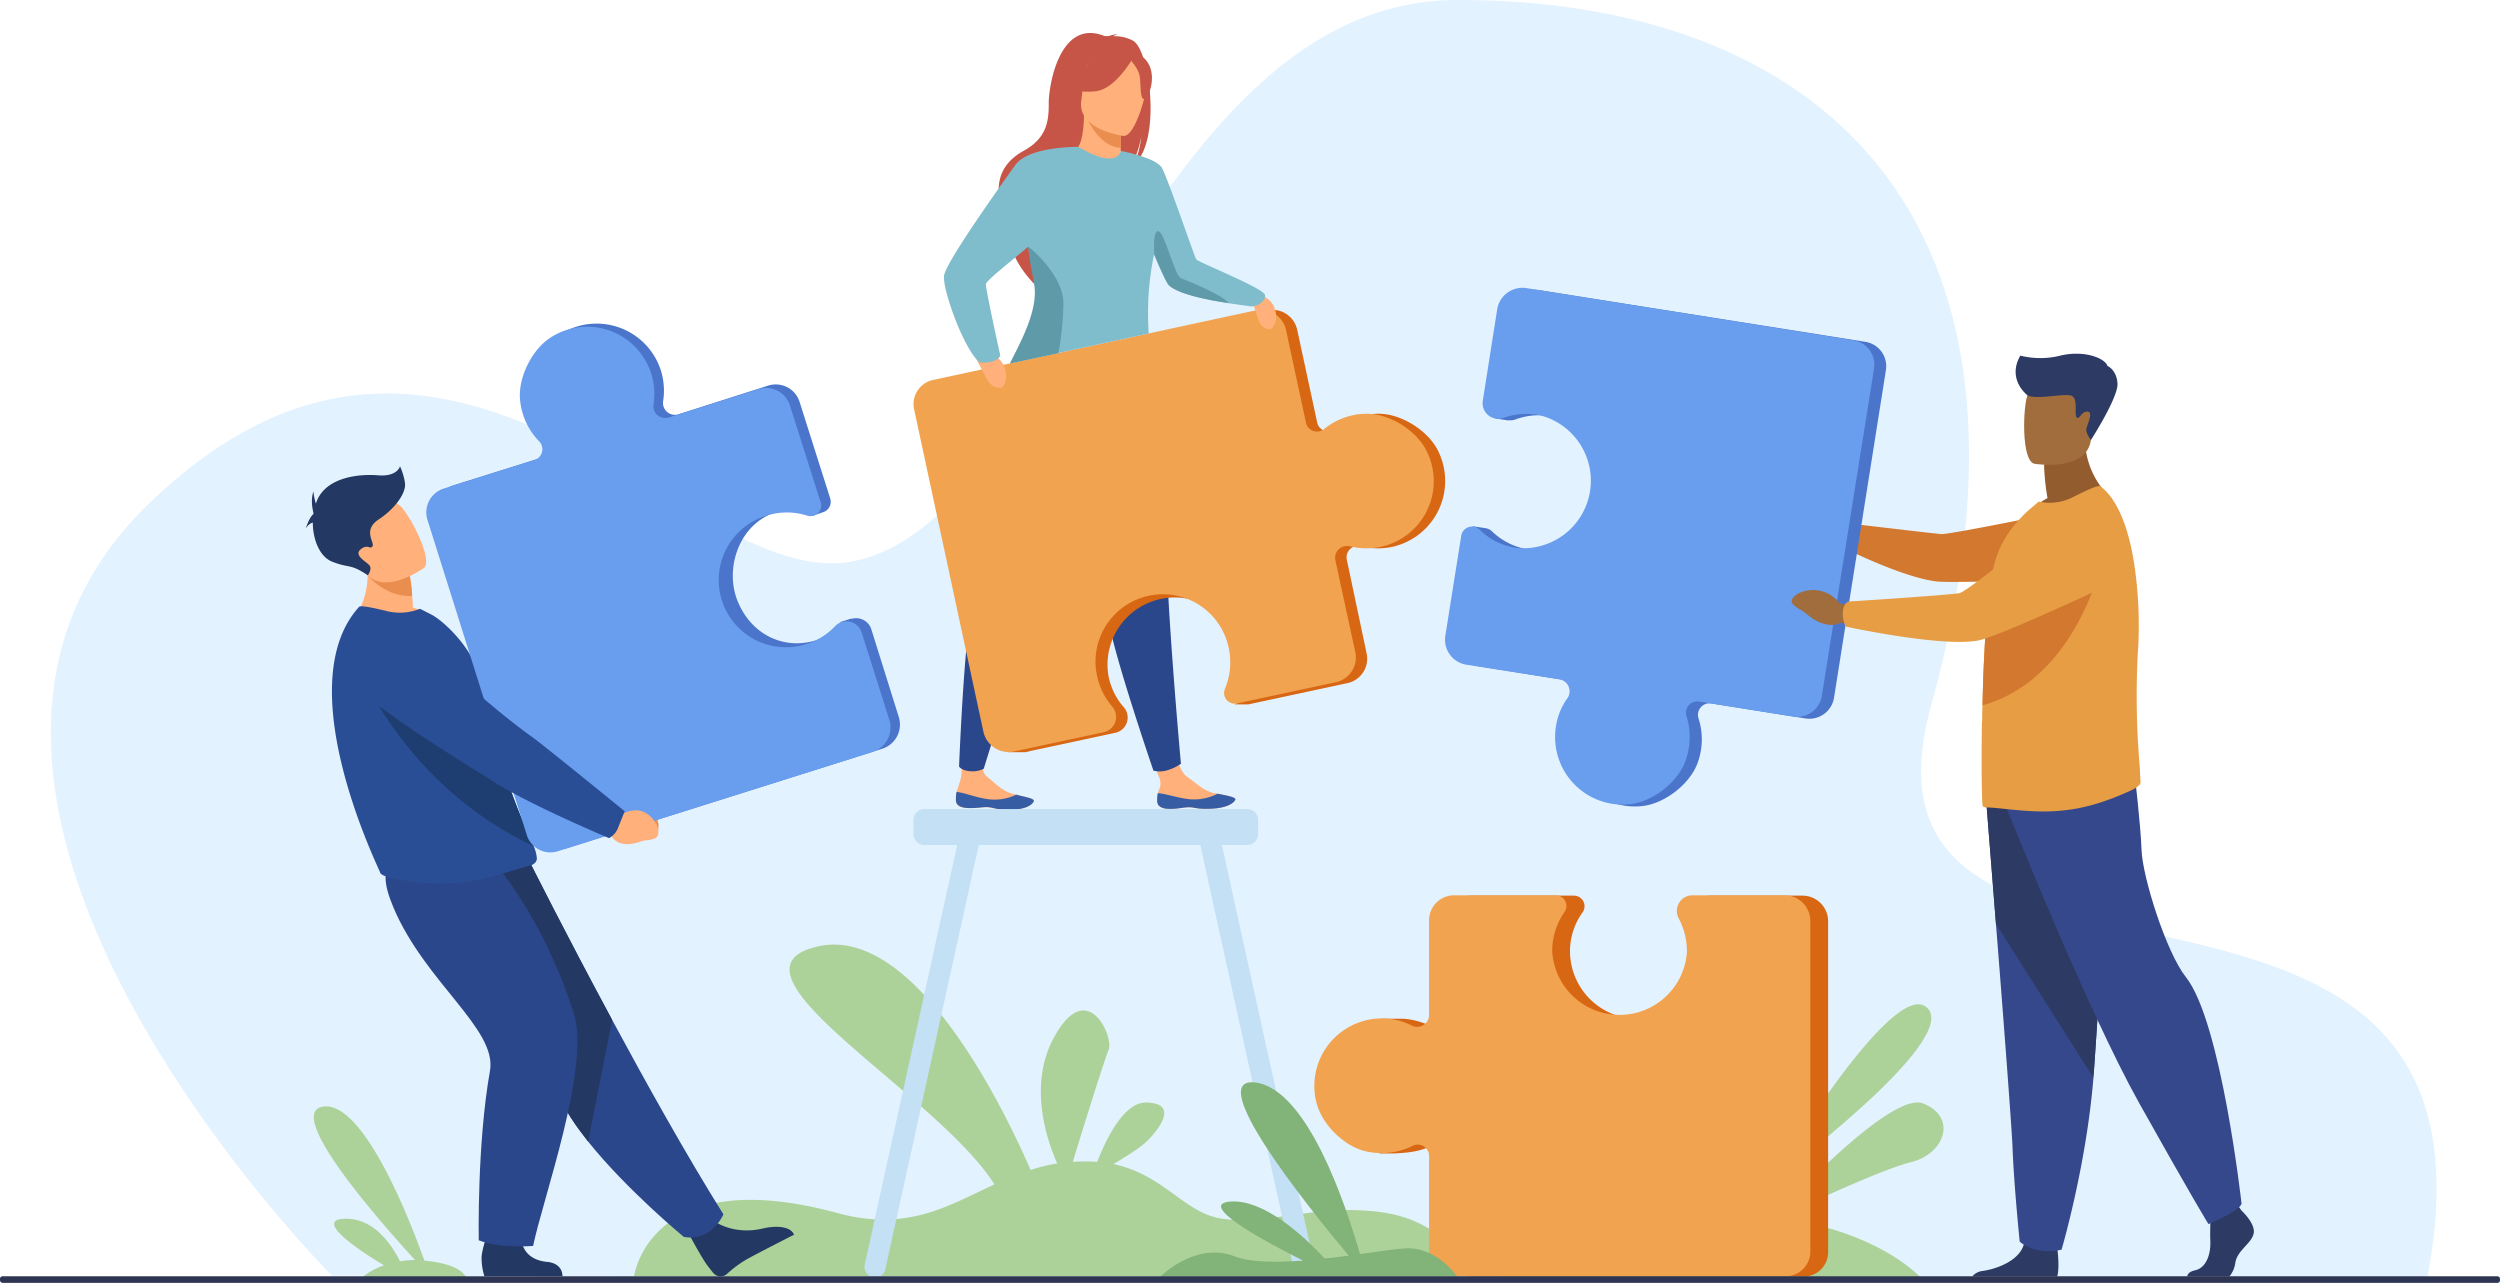
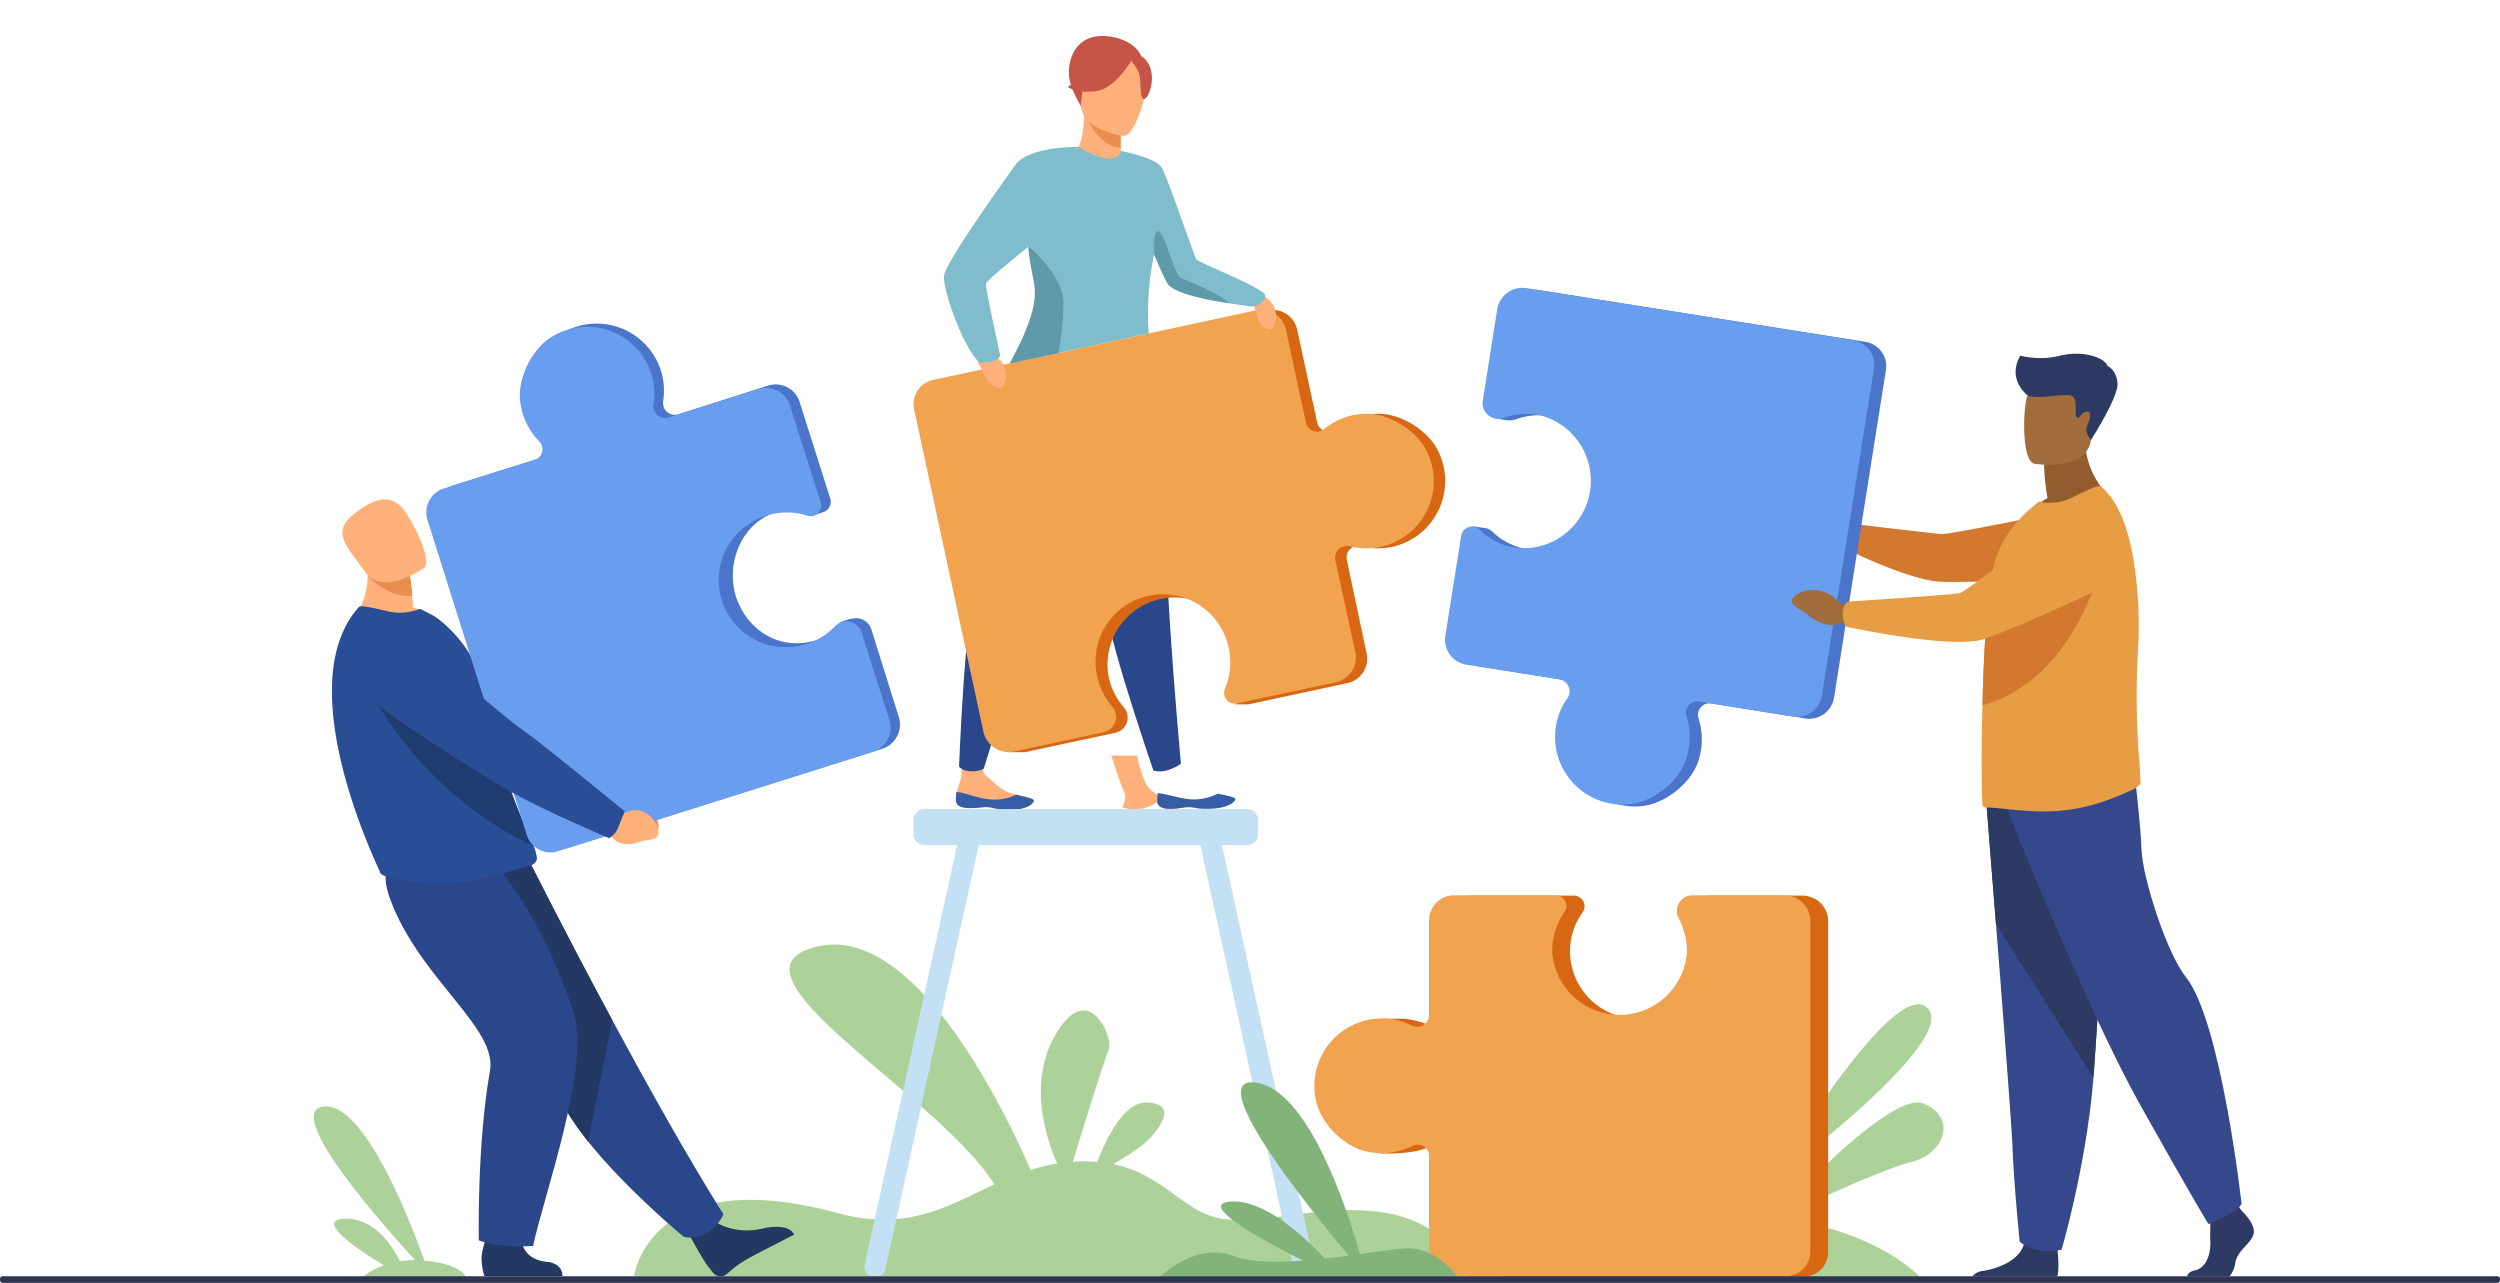
<svg xmlns="http://www.w3.org/2000/svg" id="_Layer_" data-name="&lt;Layer&gt;" viewBox="0 0 800 410.6">
  <defs>
    <style>.cls-1{fill:#e3f2ff;}.cls-2{fill:#acd29a;}.cls-3{fill:#ffb07b;}.cls-4{fill:#365da4;}.cls-5{fill:#2b478b;}.cls-6{fill:#c65447;}.cls-7{fill:#ea8e50;}.cls-8{fill:#d86713;}.cls-9{fill:#f1a34f;}.cls-10{fill:#80bdcc;}.cls-11{fill:#5f9aa8;}.cls-12{fill:#2c3a64;}.cls-13{fill:#35488b;}.cls-14{fill:#935c2f;}.cls-15{fill:#a16d3c;}.cls-16{fill:#d3782f;}.cls-17{fill:#e69d43;}.cls-18{fill:#4a75cb;}.cls-19{fill:#699dee;}.cls-20{fill:#c3e0f4;}.cls-21{fill:#1e3d70;}.cls-22{fill:#233862;}.cls-23{fill:#2a4e96;}.cls-24{fill:#82b378;}.cls-25{fill:#2e3552;}</style>
  </defs>
-   <path class="cls-1" d="M106.2,408.2S-48.3,253.6,47.7,161.1s171.8,27.6,224.2,18.7C338.3,168.6,367.1.2,466.3,0,579.3-.2,662.2,66.6,618,225.6c-32.6,117.3,191.3,21.2,158.4,184.9Z" />
  <path class="cls-2" d="M443.3,388.1c-21-3.3-36.9,4-52.1,1.9-12.2-1.7-18.5-14-34.9-17.5,3.9-2.3,8.4-5.1,10.6-7.2,4.2-4.1,10.3-12.2,0-12.5-7.4-.2-13.1,12.1-15.8,19a50.7,50.7,0,0,0-7.8,0c3.3-10.9,9.9-32,11.5-36s-7-23.8-17.8-3.3c-7.6,14.5-2.5,31.2,1.3,39.8a55.6,55.6,0,0,0-8.5,2.1c-8.9-20.5-37.4-78.8-68.3-71.5C227.8,310.8,300,350,318.2,379c-14.9,6.9-28,15.3-50.5,9.1-60-16.2-64.8,20.3-64.8,20.3H471S464.3,391.5,443.3,388.1Z" />
-   <path class="cls-3" d="M370.3,256.6c.3,2.6,4,2.5,8.1,1.9s3.1.5,8.9.3,7.7-2.1,8-2.9-2.6-1.3-5.6-1.9l-1.2-.2c-3.4-.8-5.7-3.2-8.7-5.3s-4.6-11.2-4.6-11.2h-8.3s2.6,8.2,3.9,11.1,0,3.9-.3,5.5A12.3,12.3,0,0,0,370.3,256.6Z" />
+   <path class="cls-3" d="M370.3,256.6c.3,2.6,4,2.5,8.1,1.9l-1.2-.2c-3.4-.8-5.7-3.2-8.7-5.3s-4.6-11.2-4.6-11.2h-8.3s2.6,8.2,3.9,11.1,0,3.9-.3,5.5A12.3,12.3,0,0,0,370.3,256.6Z" />
  <path class="cls-4" d="M378.4,258.5c4.1-.6,3.1.5,8.9.3s7.7-2.1,8-2.9-2.6-1.3-5.6-1.9h-.1a16.6,16.6,0,0,1-8.4,1.8c-3.9-.3-8-1.8-10.7-2a12.3,12.3,0,0,0-.2,2.7C370.6,259.2,374.3,259.1,378.4,258.5Z" />
  <path class="cls-3" d="M305.9,256.2c.1,2.6,3.8,2.6,7.9,2.2s3.1.6,8.9.7,7.8-1.8,8.1-2.7-2.6-1.3-5.6-2.1l-1.1-.3c-3.4-.8-5.6-3.4-8.4-5.6s-.5-10.8-.5-10.8l-6.3-2.9s-.9,8.9-1.3,13.5c-.2,1.8-1.1,3.7-1.5,5.3A12.3,12.3,0,0,0,305.9,256.2Z" />
  <path class="cls-4" d="M313.8,258.4c4.2-.5,3.1.6,8.9.7s7.8-1.8,8.1-2.7-2.6-1.3-5.6-2.1h0a16,16,0,0,1-8.5,1.5c-3.9-.4-7.9-2.1-10.6-2.4a12.3,12.3,0,0,0-.2,2.7C306,258.8,309.7,258.8,313.8,258.4Z" />
  <path class="cls-5" d="M319.9,127s-1.7,8.4-3.5,50.9a136,136,0,0,0-5.5,17.6c-2.4,9.6-4,49.8-4,49.8s.9,1.4,3.8,1.5a7.8,7.8,0,0,0,4.1-.8s16.2-52.7,24.1-73.2,12.5-49.6,12.5-49.6Z" />
  <path class="cls-5" d="M339.4,130.6s1.3,8.4,14.4,49a130.9,130.9,0,0,0,.9,18.3c1.1,9.9,14.4,48.7,14.4,48.7a8.3,8.3,0,0,0,4.4-.1,15.2,15.2,0,0,0,4.4-2.1s-5.1-55.5-4.8-77.4-5.4-50.9-5.4-50.9Z" />
-   <path class="cls-6" d="M362.7,13.1a12.2,12.2,0,0,0-6.4-1.5,2.7,2.7,0,0,1,1.4-.6c-1.1-.2-3.6.8-3.6.8-15-6.7-18.5,15.7-18.5,21s-.2,11.2-8.1,15.5c-15.4,8.5-3.6,25.3-3.6,25.3-2.8,8,7.6,17.8,7.6,17.8-.2-4.3,19.3-31.3,29.8-37.5,2.7-3.5,3.9-9.9,3.9-10.4a27.2,27.2,0,0,1-2.5,9.4C371.7,45.4,368.1,16.6,362.7,13.1Z" />
  <path class="cls-3" d="M359.4,51c.1,0-4.9,2.6-8.7,1.6S344.9,47,345,47s1.9-2.3,1.9-11.1h.6l11,2.2h.4s-.3,3.5-.3,6.9v2.1C358.7,49.2,358.9,50.8,359.4,51Z" />
  <path class="cls-7" d="M358.6,45.2v2.1c-6.3-.3-10-7.6-11.4-10.7l11.3,1.6h.4S358.6,41.8,358.6,45.2Z" />
  <path class="cls-6" d="M346.4,34.8s-3.4-5.2-4.2-9.7,1.1-15.1,13-13.4a16.1,16.1,0,0,1,6.8,2.5c2.5,1.8,6.3,5.6,2.1,15.9L363,33.6Z" />
  <path class="cls-3" d="M359.5,43.5S344.7,41.6,346,32.3s.4-15.7,9.9-14.8,10.9,4.7,11.2,7.9S363.4,43.8,359.5,43.5Z" />
  <path class="cls-6" d="M362.7,18.3s-5.6,10.2-12.1,10.9-8.9-1.4-8.9-1.4a18,18,0,0,0,7.3-9.6S360.4,12.7,362.7,18.3Z" />
  <path class="cls-6" d="M361.6,19s2.7,2.9,3.1,5.3,0,7.4,1.4,7.4,4.1-6.9,1.3-11.5S361.6,19,361.6,19Z" />
  <path class="cls-8" d="M460.3,144.5c-3.1-6.6-11.8-12.1-19.1-12.1a21.5,21.5,0,0,0-13.8,4.9,3.7,3.7,0,0,1-5.9-2.1l-6.4-29.7a8.1,8.1,0,0,0-9.5-6.2L302.2,121.6a7.7,7.7,0,0,0-6,9.3l22.2,103.3a8.1,8.1,0,0,0,5.5,6.1l-1.4.4h5.6l2.2-.5h0l26.6-5.7a5,5,0,0,0,2.7-8.2,21.3,21.3,0,0,1-4.9-10.1,21.5,21.5,0,0,1,42.1-8.6,21.2,21.2,0,0,1-1.2,13,3.5,3.5,0,0,0,1,4l-1.5.8h4.4l31.7-6.8a8,8,0,0,0,6.1-9.6L431,179.2a3.7,3.7,0,0,1,4.6-4.4,22,22,0,0,0,9.9.2A21.6,21.6,0,0,0,460.3,144.5Z" />
  <path class="cls-9" d="M437.5,132.4a21.7,21.7,0,0,0-13.8,4.9,3.6,3.6,0,0,1-5.8-2.1l-6.4-29.7a8.2,8.2,0,0,0-9.6-6.2L298.5,121.6a7.9,7.9,0,0,0-6,9.3l22.2,103.3a8.3,8.3,0,0,0,9.7,6.3l28.8-6.2a5,5,0,0,0,2.7-8.2A22.2,22.2,0,0,1,351,216a21.5,21.5,0,0,1,42.2-8.6,22,22,0,0,1-1.2,13,3.4,3.4,0,0,0,3.8,4.7l31.7-6.8a8.1,8.1,0,0,0,6.2-9.6l-6.4-29.5a3.8,3.8,0,0,1,4.6-4.4,22,22,0,0,0,9.9.2,21.5,21.5,0,0,0,14.8-30.5C453.5,137.9,444.8,132.4,437.5,132.4Z" />
  <path class="cls-3" d="M399.7,93.1s6.5,1.1,8.1,5.3-.6,7-1.5,7a4.1,4.1,0,0,1-3.5-2.8C402,100.4,399.7,93.1,399.7,93.1Z" />
  <path class="cls-3" d="M310.9,111.9s7.2,0,9.8,4.2.6,7.9-.4,8a4.5,4.5,0,0,1-4.3-2.5C314.7,119.4,310.9,111.9,310.9,111.9Z" />
  <path class="cls-10" d="M399.9,98l-7-1c-6.6-1-15.8-2.9-18.9-5.7-.8-.8-2.7-5-4.7-9.9a92.2,92.2,0,0,0-1.7,25.3l-44.4,9.6c3.8-7.7,9.7-17.3,8.6-25-.4-2.9-2-6.8-2.6-11.2,0-.4-.1-.8-.1-1.2-6.2,5.2-13.4,10.8-13.6,12s4.6,22.9,4.6,22.9c-1.2,2.7-6.5,2.2-6.5,2.2-4.9-3.5-12.1-23.4-11.5-27.8s18.5-29.4,22.8-35.4S344.8,47,345.1,47h0c12.5,7.5,13.6,1.3,13.6,1.3s11.2,2.1,13.1,5.4,10.4,28.4,11,29.3,21.6,9.2,22,11.4S401.7,98.4,399.9,98Z" />
  <path class="cls-11" d="M338.7,113l-15.5,3.3c3.9-7.7,8.9-17.3,7.8-24.9-.4-2.9-1.3-6.3-1.8-10.7,0-.5-.1-1.8-.1-1.8s11,8.7,11.2,18A97.6,97.6,0,0,1,338.7,113Z" />
  <path class="cls-11" d="M393.3,97c-6.7-1-16-2.8-19.1-5.6-.8-.8-2.8-5.1-4.8-9.9,0,0-.7-7.8,1.3-7.5s5.1,14.1,7.2,15S390.4,93.9,393.3,97Z" />
  <g id="man">
    <path class="cls-12" d="M721.1,395c-.9,3.1-5.2,5.2-5.8,9.1a8.9,8.9,0,0,1-1.9,4.4H699.9c.1-.8.7-1.6,2.5-2,3.7-.8,5.1-5.3,4.9-9.5-.1-1.8,0-3.8,0-5.6s.4-4.3.4-4.3l7.9-1.9.9,1.1.8,1.1S722.1,391.8,721.1,395Z" />
    <path class="cls-12" d="M658.3,408.5H631.1a5,5,0,0,1,3.4-1.8c4.2-.6,11.5-3.1,13.1-8.4,0-.2.1-.4.1-.6,1.3-5.7,10.7,1.8,10.7,1.8v.6C658.6,401.7,659,406.1,658.3,408.5Z" />
    <path class="cls-13" d="M635.6,256.5l3.1,39.1c2.3,28.9,5,64.5,5.3,71.3.4,11.7,2.3,30.4,2.3,30.4s4.5,4.5,13.4,2.6c0,0,7.9-26.8,10.2-55a6.1,6.1,0,0,1,.1-1.4c2.1-28.8,5.3-89.5,5.3-89.5Z" />
    <path class="cls-12" d="M635.6,256.5l3.1,39.1,31.2,49.3a6.1,6.1,0,0,1,.1-1.4c2.1-28.8,5.3-89.5,5.3-89.5Z" />
    <path class="cls-13" d="M642.1,258.6s25.6,64.3,42.5,94.5,22.1,38.6,22.1,38.6,9.7-3.9,10.6-6.5c0,0-6.5-58.3-17.8-72.5-6.4-8.1-13.9-32.2-14.2-40.6S683,247,683,247Z" />
    <path class="cls-14" d="M655.2,159.4a74.6,74.6,0,0,1-1.1-10.7l13-10.5c-.5,14.4,8.7,21.3,8.7,21.3s-17.3,8.6-27.3,5.4A22.1,22.1,0,0,1,655.2,159.4Z" />
    <path class="cls-15" d="M651,148.4s16.6,2.8,18.1-7.6,4.7-16.9-5.8-19.1-13.1,1.5-14.5,4.8S646.7,147.4,651,148.4Z" />
    <path class="cls-15" d="M592.9,169.7l-3.5-2.2a9,9,0,0,0-11.9-2.4s-3,1.9-1,3.5,1.5.7,4.2,3,6.4,3.1,8.7,1.8l2.9-.3Z" />
    <path class="cls-16" d="M588.7,170.4c.9-2.8,1.3-3.1,1.3-3.1s28.5,3.4,31.2,3.6,40-7.5,40-7.5l17.6,21.4s-51.9,1.9-58.7,1.3c-11.2-1.1-31.6-11.5-31.6-11.5A8.5,8.5,0,0,1,588.7,170.4Z" />
    <path class="cls-17" d="M685,250.3c0,1.1-2.3,2.3-3.2,2.7-7.5,3.4-14.4,5.7-22.2,6.4-9.3,1-20.3-1.1-24-1a1.8,1.8,0,0,1-1.1-.4c-.3-.2-.5-11.6-.3-25.9a10.3,10.3,0,0,1,.1-1.7v-.2c0-1.5,0-3,.1-4.5.1-4.2.2-8.5.4-12.7.3-6.3.6-12.5,1.2-18a96.8,96.8,0,0,1,2.1-14.2c2-8,6.6-13.4,10.8-17.3l3.5-3a16.2,16.2,0,0,0,10.7-1.3c4-2,8.3-4.1,9-3.6,5.4,4,9,13.1,10.8,24.6a129.4,129.4,0,0,1,1.5,20.4q0,4.1-.3,8.4a261.4,261.4,0,0,0,.6,36.1C684.8,247.3,684.9,249.1,685,250.3Z" />
    <path class="cls-18" d="M597,109.4,492.3,92.8a8.2,8.2,0,0,0-9.3,6.8l-4.6,29.2a37.1,37.1,0,0,0,.1,5.1l3.8.6h.6a5.1,5.1,0,0,0,2.1-.3,21.6,21.6,0,1,1-7.7,35.7,4,4,0,0,0-2-.9h0l-4-.6-4.9,35.6a8,8,0,0,0,6.7,9.2L503,218a3.8,3.8,0,0,1,2.5,5.9,22.8,22.8,0,0,0-3.8,9.2A21.7,21.7,0,0,0,524.9,258c7.3-.5,15.5-6.7,18.2-13.5a21.9,21.9,0,0,0,.4-14.7,3.7,3.7,0,0,1,4.1-4.7l30.1,4.8a8,8,0,0,0,9.2-6.7l16.6-104.8A7.9,7.9,0,0,0,597,109.4Z" />
    <path class="cls-16" d="M672.5,179.9s-8,37.4-38.1,45.8c.1-4.2.2-8.5.4-12.7.3-6.3.6-12.5,1.2-18a4.7,4.7,0,0,1,1.5-.6C647.7,191,672.5,179.9,672.5,179.9Z" />
    <path class="cls-19" d="M539.2,243.9a22.6,22.6,0,0,0,.5-14.7,3.6,3.6,0,0,1,4-4.7l30.1,4.8a8,8,0,0,0,9.2-6.7l16.7-104.7a7.9,7.9,0,0,0-6.6-9L488.5,92.2a8.2,8.2,0,0,0-9.4,6.8l-4.6,29.2a5,5,0,0,0,6.7,5.5,22.1,22.1,0,0,1,11.2-.9,21.6,21.6,0,0,1-7.3,42.5,20.7,20.7,0,0,1-11.6-5.8,3.5,3.5,0,0,0-5.9,1.9l-5.1,32.1a8.1,8.1,0,0,0,6.7,9.2l29.9,4.7a3.9,3.9,0,0,1,2.5,6,20.4,20.4,0,0,0-3.7,9.1A21.6,21.6,0,0,0,521,257.4C528.3,256.9,536.5,250.8,539.2,243.9Z" />
    <path class="cls-15" d="M593,193.9l-4.3-.8a10.6,10.6,0,0,0-13.4-3.1s-3.4,1.9-1.2,3.7,1.6.8,4.8,3.4,7.1,3.6,9.7,2.3l3.4-.2Z" />
    <path class="cls-17" d="M589.7,196c.2-3.1,1.8-3.5,1.8-3.5s32.6-2.1,35.5-2.7,28.7-22,28.7-22,10.1-9,17.1-6,8,7.9,8.3,12.7a13.9,13.9,0,0,1-8,13.5c-11.7,5.4-35,16.1-40.3,17-11.8,2.1-42.2-4.5-42.2-4.5A10.2,10.2,0,0,1,589.7,196Z" />
    <path class="cls-12" d="M648.8,126.5s-6.7-5-2.3-12.7a26.4,26.4,0,0,0,12.8,0c7.5-1.8,14.2.7,15.1,3.3,0,0,2.9,1.2,3.2,5.6s-8.5,18.1-8.5,18.1-1.9-2.3-1.4-3.9,2.2-5.2.2-5.2-2.6,2.9-3.4,1.8.6-6.1-1.7-6.9S651.5,128,648.8,126.5Z" />
  </g>
  <path class="cls-20" d="M420.6,404.7,391,270.4h8.1a3.5,3.5,0,0,0,3.5-3.5v-4.5a3.5,3.5,0,0,0-3.5-3.5H295.8a3.5,3.5,0,0,0-3.5,3.5v4.5a3.5,3.5,0,0,0,3.5,3.5h10.5L276.7,404.7a3.4,3.4,0,0,0,2.6,4,3.3,3.3,0,0,0,4-2.5l29.9-135.8h70.9L414,406.2a3.3,3.3,0,0,0,4,2.5h0A3.4,3.4,0,0,0,420.6,404.7Z" />
  <path class="cls-2" d="M616.7,322.5c-10.9-10.5-50.3,55.8-50.3,55.8S627.7,333,616.7,322.5Z" />
  <path class="cls-2" d="M615.4,353.1c-9.7-3.8-40.7,28.8-47.6,36.4a134.4,134.4,0,0,0-17.6-1.3c-49.1-.9-71.3,21.3-71.3,21.3l136.8.5s-12.1-15.4-46.5-20.4c8.4-3.9,33.2-15.5,42.3-17.7C622.4,369.2,626.4,357.5,615.4,353.1Z" />
  <path class="cls-8" d="M576.8,286.6H547.3a5,5,0,0,0-4.4,7.4c1.8,3.2-4.5,31.2-17.7,32a21.7,21.7,0,0,1-22.8-21.6,21.3,21.3,0,0,1,4-12.4,3.4,3.4,0,0,0-2.8-5.4H471a8,8,0,0,0-8,8s-2.9,34.9-5.5,33.6A23.2,23.2,0,0,0,449,326h-6.8l-.8,43.1H446c4.5-.2,8.3-.6,11.7-2.3A3.6,3.6,0,0,1,463,370v30.5a8,8,0,0,0,8,8H577.1a7.8,7.8,0,0,0,7.9-7.8v-106A8.2,8.2,0,0,0,576.8,286.6Z" />
  <path class="cls-9" d="M437.4,368.5a22.5,22.5,0,0,0,14.6-1.8,3.6,3.6,0,0,1,5.3,3.2v30.5a8,8,0,0,0,8,8H571.4a7.9,7.9,0,0,0,7.9-7.8v-106a8.2,8.2,0,0,0-8.2-8.1H541.6a5,5,0,0,0-4.4,7.4,22.4,22.4,0,0,1,2.6,11,21.6,21.6,0,0,1-43.1-.6,22,22,0,0,1,3.9-12.4,3.4,3.4,0,0,0-2.8-5.4H465.3a8,8,0,0,0-8,8v30.3a3.8,3.8,0,0,1-5.5,3.4,20.6,20.6,0,0,0-9.6-2.3,21.6,21.6,0,0,0-21,26.7C422.9,359.8,430.2,367,437.4,368.5Z" />
  <path class="cls-2" d="M130.3,409l19,.2s-.6-4.6-13.5-5.8h0c-4.9-13.8-19.6-51-32.3-49.3s17.2,35.9,29.3,49.1a35.8,35.8,0,0,0-4.8.4c-2.9-5.8-8.7-14-17.9-13.6s3.5,9.4,12.8,14.9a22.9,22.9,0,0,0-7.2,4H130l.3.2Z" />
  <path class="cls-7" d="M198.4,255l2.8,2.3s7.7-2.8,9.5,6.4c0,0,.4,3.9-2,3.9s-1.5-.4-5-.3-6.4-1.8-6.9-4.6l-1.7-2.4Z" />
  <path class="cls-21" d="M198.1,259.9c2.2-2.4,2-4.1,2-4.1s-26-21.3-28.7-23.1-21-18.2-29.9-28.5c-4.5-5.2-10-3.2-16.3-1.4l-5.2,1.5c-6.3,1.8-7.9,10.6-2.8,14.8,14.5,12.1,38.6,25.6,43.2,28.4,11.2,7,33.1,15.4,33.1,15.4A14.9,14.9,0,0,0,198.1,259.9Z" />
  <path class="cls-22" d="M228.6,390.8s6.3,4.7,16,2.2c0,0,7.8-1.8,9.5,2.1,0,0-12,6.1-15,7.8a35.3,35.3,0,0,0-6.4,4.7,3.1,3.1,0,0,1-4.5-.3l-1.8-2.3c-1.9-2.5-6.2-10.6-6.2-10.6Z" />
  <path class="cls-5" d="M231.5,388.6s-3.8,8.9-12.7,7.2c0,0-18.2-15-30.6-30.5-4-5.1-7.5-10.2-9.5-14.9-8.3-19.1-30.5-47.6-44.7-62l35.4-12.8s11.4,22.8,26.5,50.8C206.8,346.6,219.6,369.6,231.5,388.6Z" />
  <path class="cls-22" d="M195.9,326.4l-7.7,38.9c-4-5.1-7.5-10.2-9.5-14.9-8.3-19.1-30.5-47.6-44.7-62l35.4-12.8S180.8,298.4,195.9,326.4Z" />
  <path class="cls-22" d="M166.8,395.8s-.4,7.1,8.2,8c0,0,4.9.1,5,4.6H155a20.3,20.3,0,0,1-.9-5.7c-.1-3,2.9-10.8,2.9-10.8Z" />
  <path class="cls-5" d="M157.8,275.6s15.8,17.3,25.8,48.6c5.5,17-10,59.7-13,74.5,0,0-10.3.9-17.4-1.8,0,0-.6-30.7,3.6-54.3,2.3-13.3-20.8-28.3-30.9-52.2-6.9-16.3,1.5-16,11.8-16.4Z" />
  <path class="cls-3" d="M139.6,198.2c-8.8,5-26.8.4-26.8.4s7.3-8.4,4-21.8l6.9,3.5,7.4,3.8a51.3,51.3,0,0,1,.8,6.6c.1,1.1.2,2.3.2,3.7A21.4,21.4,0,0,1,139.6,198.2Z" />
  <path class="cls-23" d="M171.8,274.7c0,1.5-1.8,2.3-2.2,2.3-3.5.7-13.4,4.5-22.3,5.4a68.9,68.9,0,0,1-22.1-1.5c-1-.2-3.4-.8-3.6-1.8s-29.5-59.7-6.7-84.9c.5-.6,5,.4,9.1,1.4a17.3,17.3,0,0,0,10.4-.8l3.9,2c4.7,2.6,13.7,12,14.7,19.4.6,3.7,2.7,6.5,3.3,9.8.2,1.2.5,2.4.7,3.5s1,4.5,1.5,6.5a149.4,149.4,0,0,0,4.1,14.5q2.3,6.6,4.2,11.1c1.7,4,3.1,6.9,4,9.2A12.4,12.4,0,0,1,171.8,274.7Z" />
  <path class="cls-21" d="M170.8,270.8c-41.4-19.5-55.7-56.9-55.7-56.9s33.6,12.4,41.9,15.6c.5,2.3,1,4.5,1.5,6.5a149.4,149.4,0,0,0,4.1,14.5q2.3,6.6,4.2,11.1C168.5,265.6,169.9,268.5,170.8,270.8Z" />
  <path class="cls-18" d="M287.6,229.4l-8.8-28.1a5.1,5.1,0,0,0-6.2-3.3h-.4l-3.1,1s-4.8,5-8.3,6c-10.8,3.1-20.9-2.6-24.9-13s.7-24.4,12.4-28.1c4-1.3,11.9,1.1,11.9,1.1l3.2-1.1a3.5,3.5,0,0,0,2.3-4.3l-9.8-30.9a8,8,0,0,0-10.1-5.3L217,132.6a3.8,3.8,0,0,1-4.8-4.2,21.9,21.9,0,0,0-.7-9.8,21.6,21.6,0,0,0-31.8-11.9c-6.2,3.7-10.9,12.8-10.2,20.1a21.7,21.7,0,0,0,6.1,13.3,3.7,3.7,0,0,1-1.5,6.1l-29,9.1a8,8,0,0,0-5.2,10l31.8,100.9a7.8,7.8,0,0,0,9.8,5.2l100.8-31.8A8.1,8.1,0,0,0,287.6,229.4Z" />
  <path class="cls-19" d="M166.4,127.8a22,22,0,0,0,6.1,13.4,3.6,3.6,0,0,1-1.5,6l-28.9,9.1a8,8,0,0,0-5.3,10.1l31.8,100.9a7.9,7.9,0,0,0,9.9,5.1l100.8-31.8a8.2,8.2,0,0,0,5.3-10.2l-8.9-28.1a5.1,5.1,0,0,0-8.4-2,21.1,21.1,0,0,1-9.6,5.9A21.5,21.5,0,0,1,245.3,165a21.4,21.4,0,0,1,13,0,3.4,3.4,0,0,0,4.3-4.3l-9.8-30.9a8,8,0,0,0-10-5.3L214,133.6a3.8,3.8,0,0,1-4.9-4.1,21,21,0,0,0-.7-9.9,21.5,21.5,0,0,0-31.7-11.9C170.4,111.4,165.8,120.6,166.4,127.8Z" />
  <path class="cls-3" d="M195,259.5l3.6,1.3s7.1-5,11.6,3.2c0,0,1.6,3.6-.9,4.4s-1.7,0-5.3,1.2-7.1.4-8.4-2.2l-2.5-1.8Z" />
  <path class="cls-23" d="M197.9,264.6l2-5s-27-22-29.8-23.9-20.5-15.3-29.6-26.1a19.2,19.2,0,0,0-18.5-6.5l-5.7,1.2a8.5,8.5,0,0,0-3.8,14.7c15,12.8,40.2,27.7,44.9,30.8,11.7,7.6,37.5,18.4,37.5,18.4A6.4,6.4,0,0,0,197.9,264.6Z" />
  <path class="cls-7" d="M131.9,190.7c-8.6.5-14.2-6.6-14.2-6.6a68.1,68.1,0,0,0,6-3.8l7.4,3.8A51.3,51.3,0,0,1,131.9,190.7Z" />
  <path class="cls-3" d="M135.6,181.8s-13.1,9.4-18.8,1.2-11.3-12.6-3.1-18.9,11.9-4.4,14.5-2.1S138.9,179.2,135.6,181.8Z" />
-   <path class="cls-22" d="M129.6,154.6a20.2,20.2,0,0,0-1.6-5.4s-.8,3.4-7,2.9-16.1.6-19.4,7.7a7.8,7.8,0,0,0-.5,1.4,17.9,17.9,0,0,1-.8-3.9c-1.1,3,0,6.8,0,6.8h0v.4c-1.4,1.1-2.5,4.7-2.5,4.7a4.1,4.1,0,0,1,2.3-2c0,5.5,2.2,10.9,6.1,12.5,5.8,2.3,5.7.5,11.5,4.4,0,0,1.5-2,.5-3.2s-5.1-3.2-2.8-5.1,3,.2,3.8-1-3.3-5.1,2-8.6S130,157.7,129.6,154.6Z" />
  <path class="cls-24" d="M466.3,408.5s-6.6-9.8-16.9-9c-3.2.2-8.3,1-14.2,1.8-4.5-15.6-16.8-52.8-33.5-54.9s16.3,39.2,29.9,55.4c-2.5.3-5.1.7-7.7.9-7.2-7.7-19.7-19-30.2-18.2s9.1,11.8,23.3,18.9c-8.7.6-16.9.6-22-1.4-12.4-4.8-23.7,6.5-23.7,6.5Z" />
  <rect class="cls-25" y="408.4" width="800" height="2.12" rx="0.8" />
</svg>